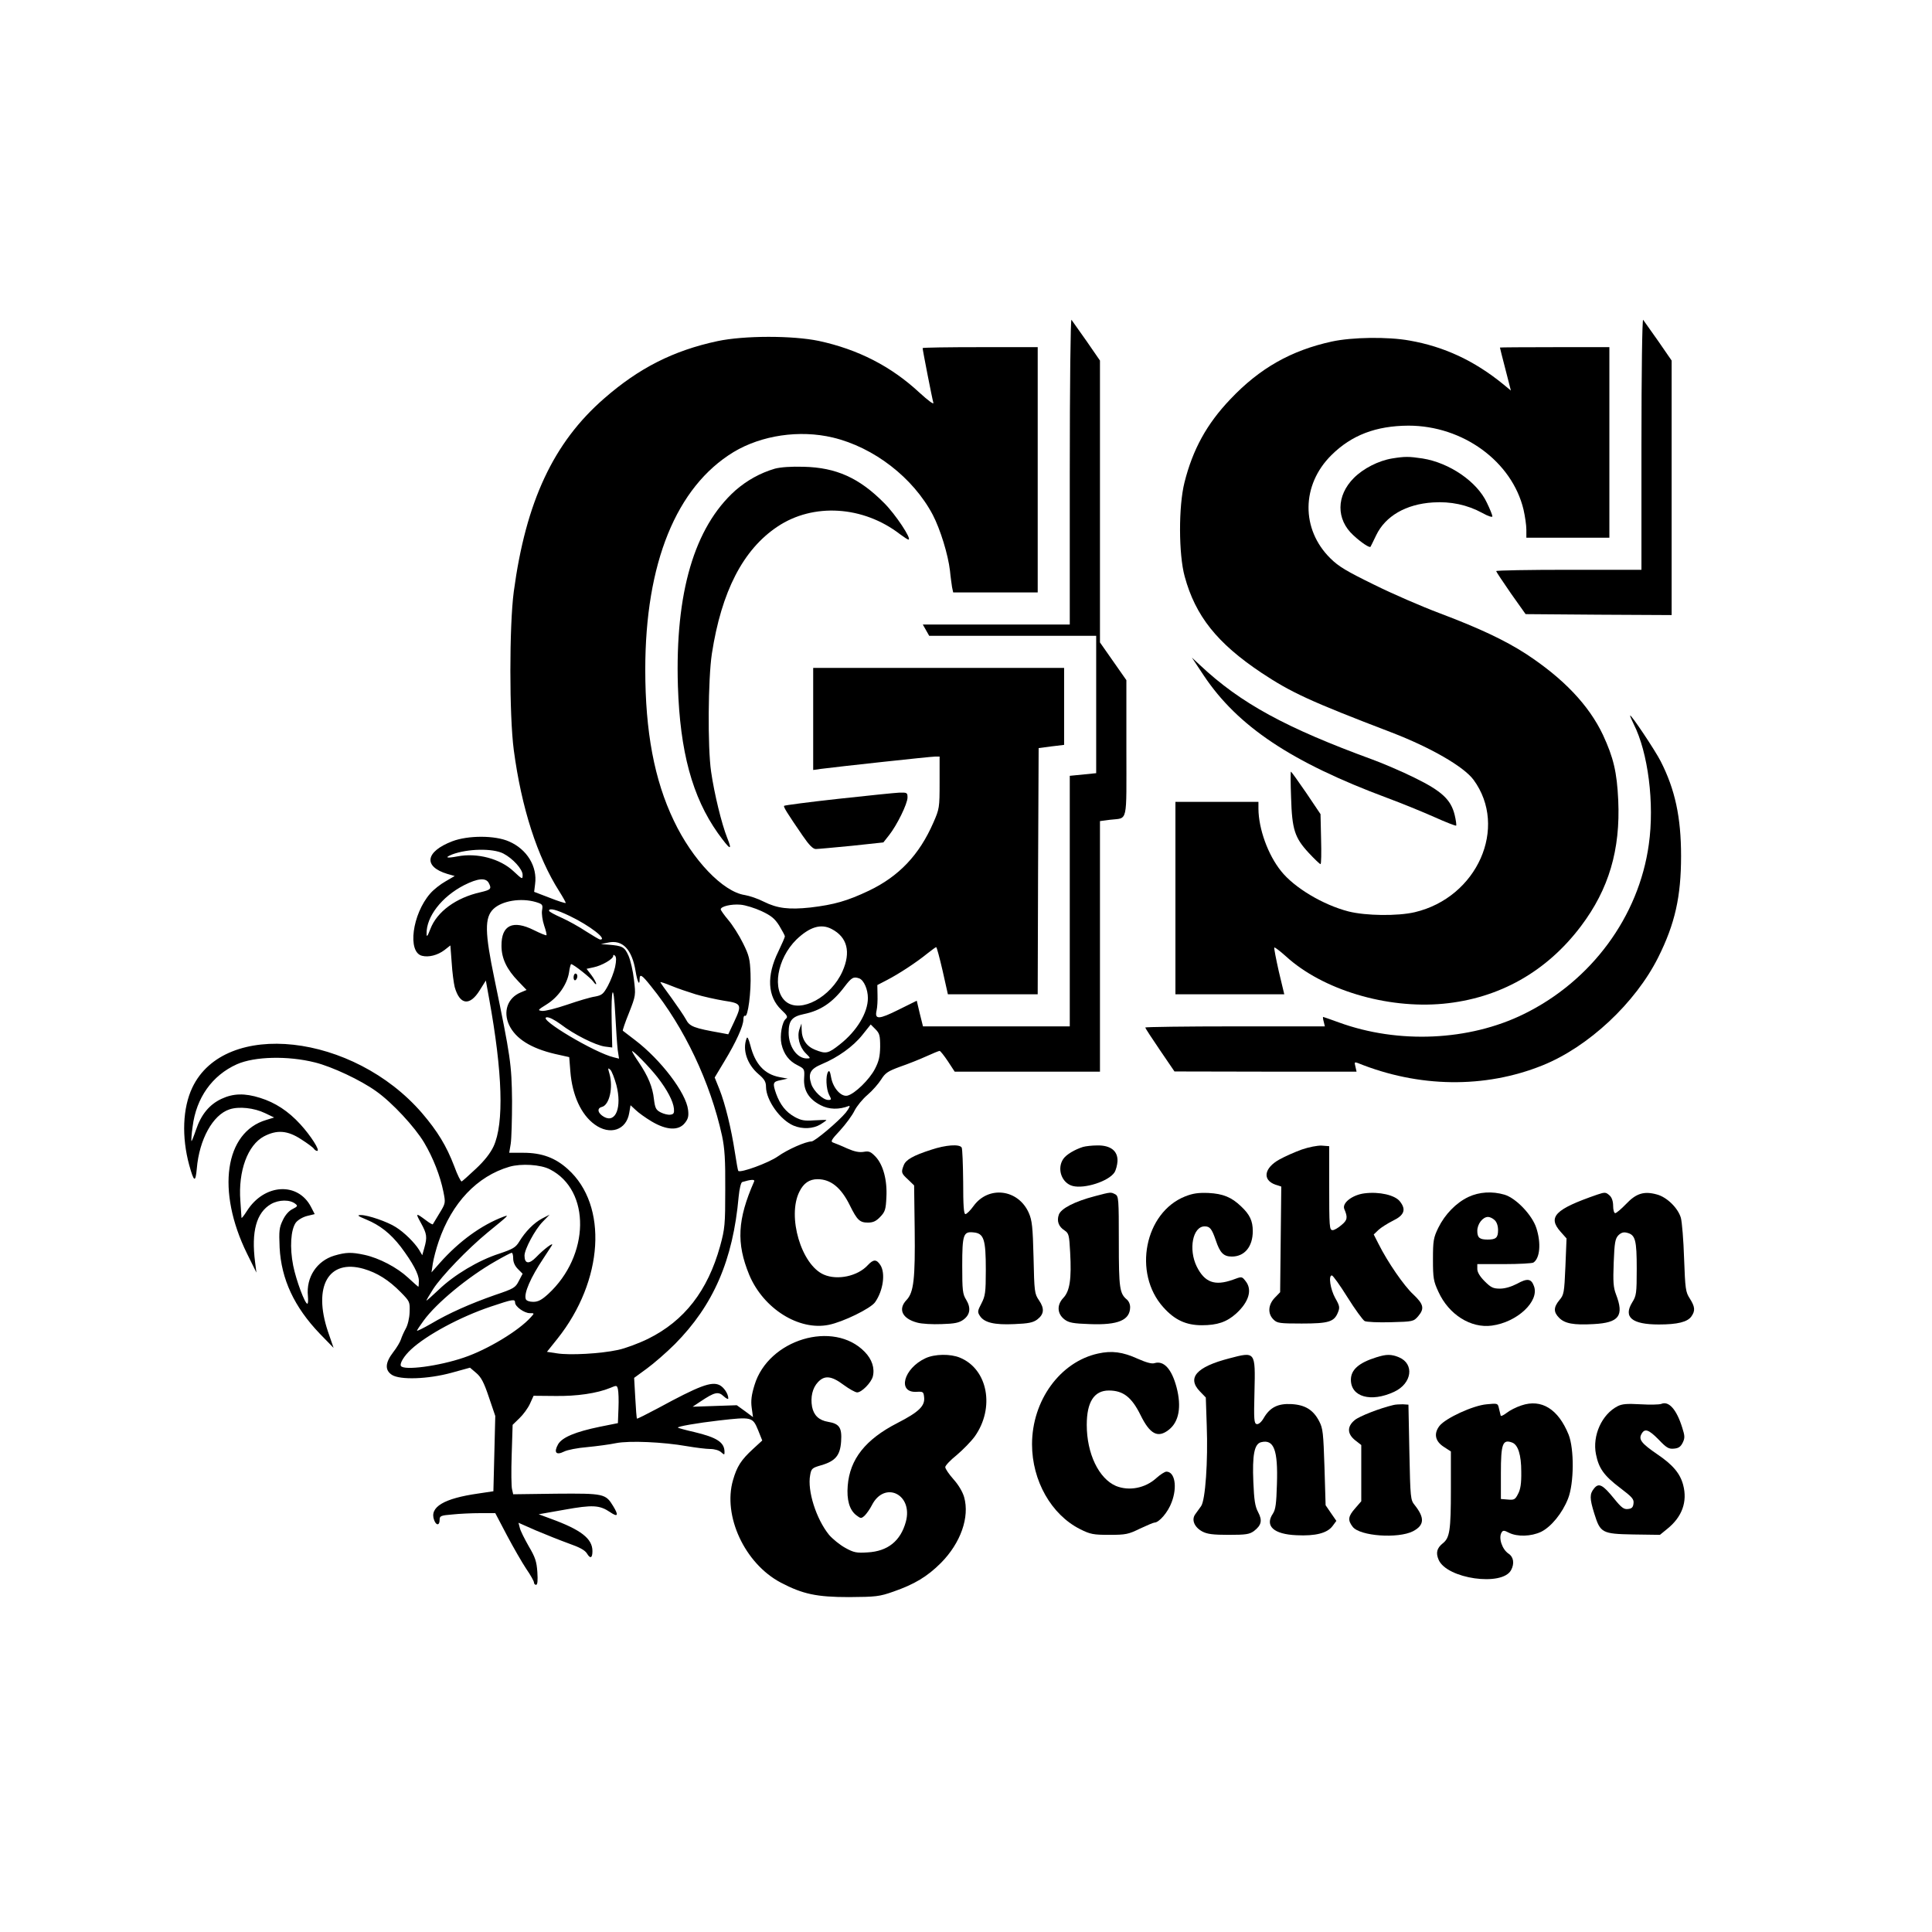
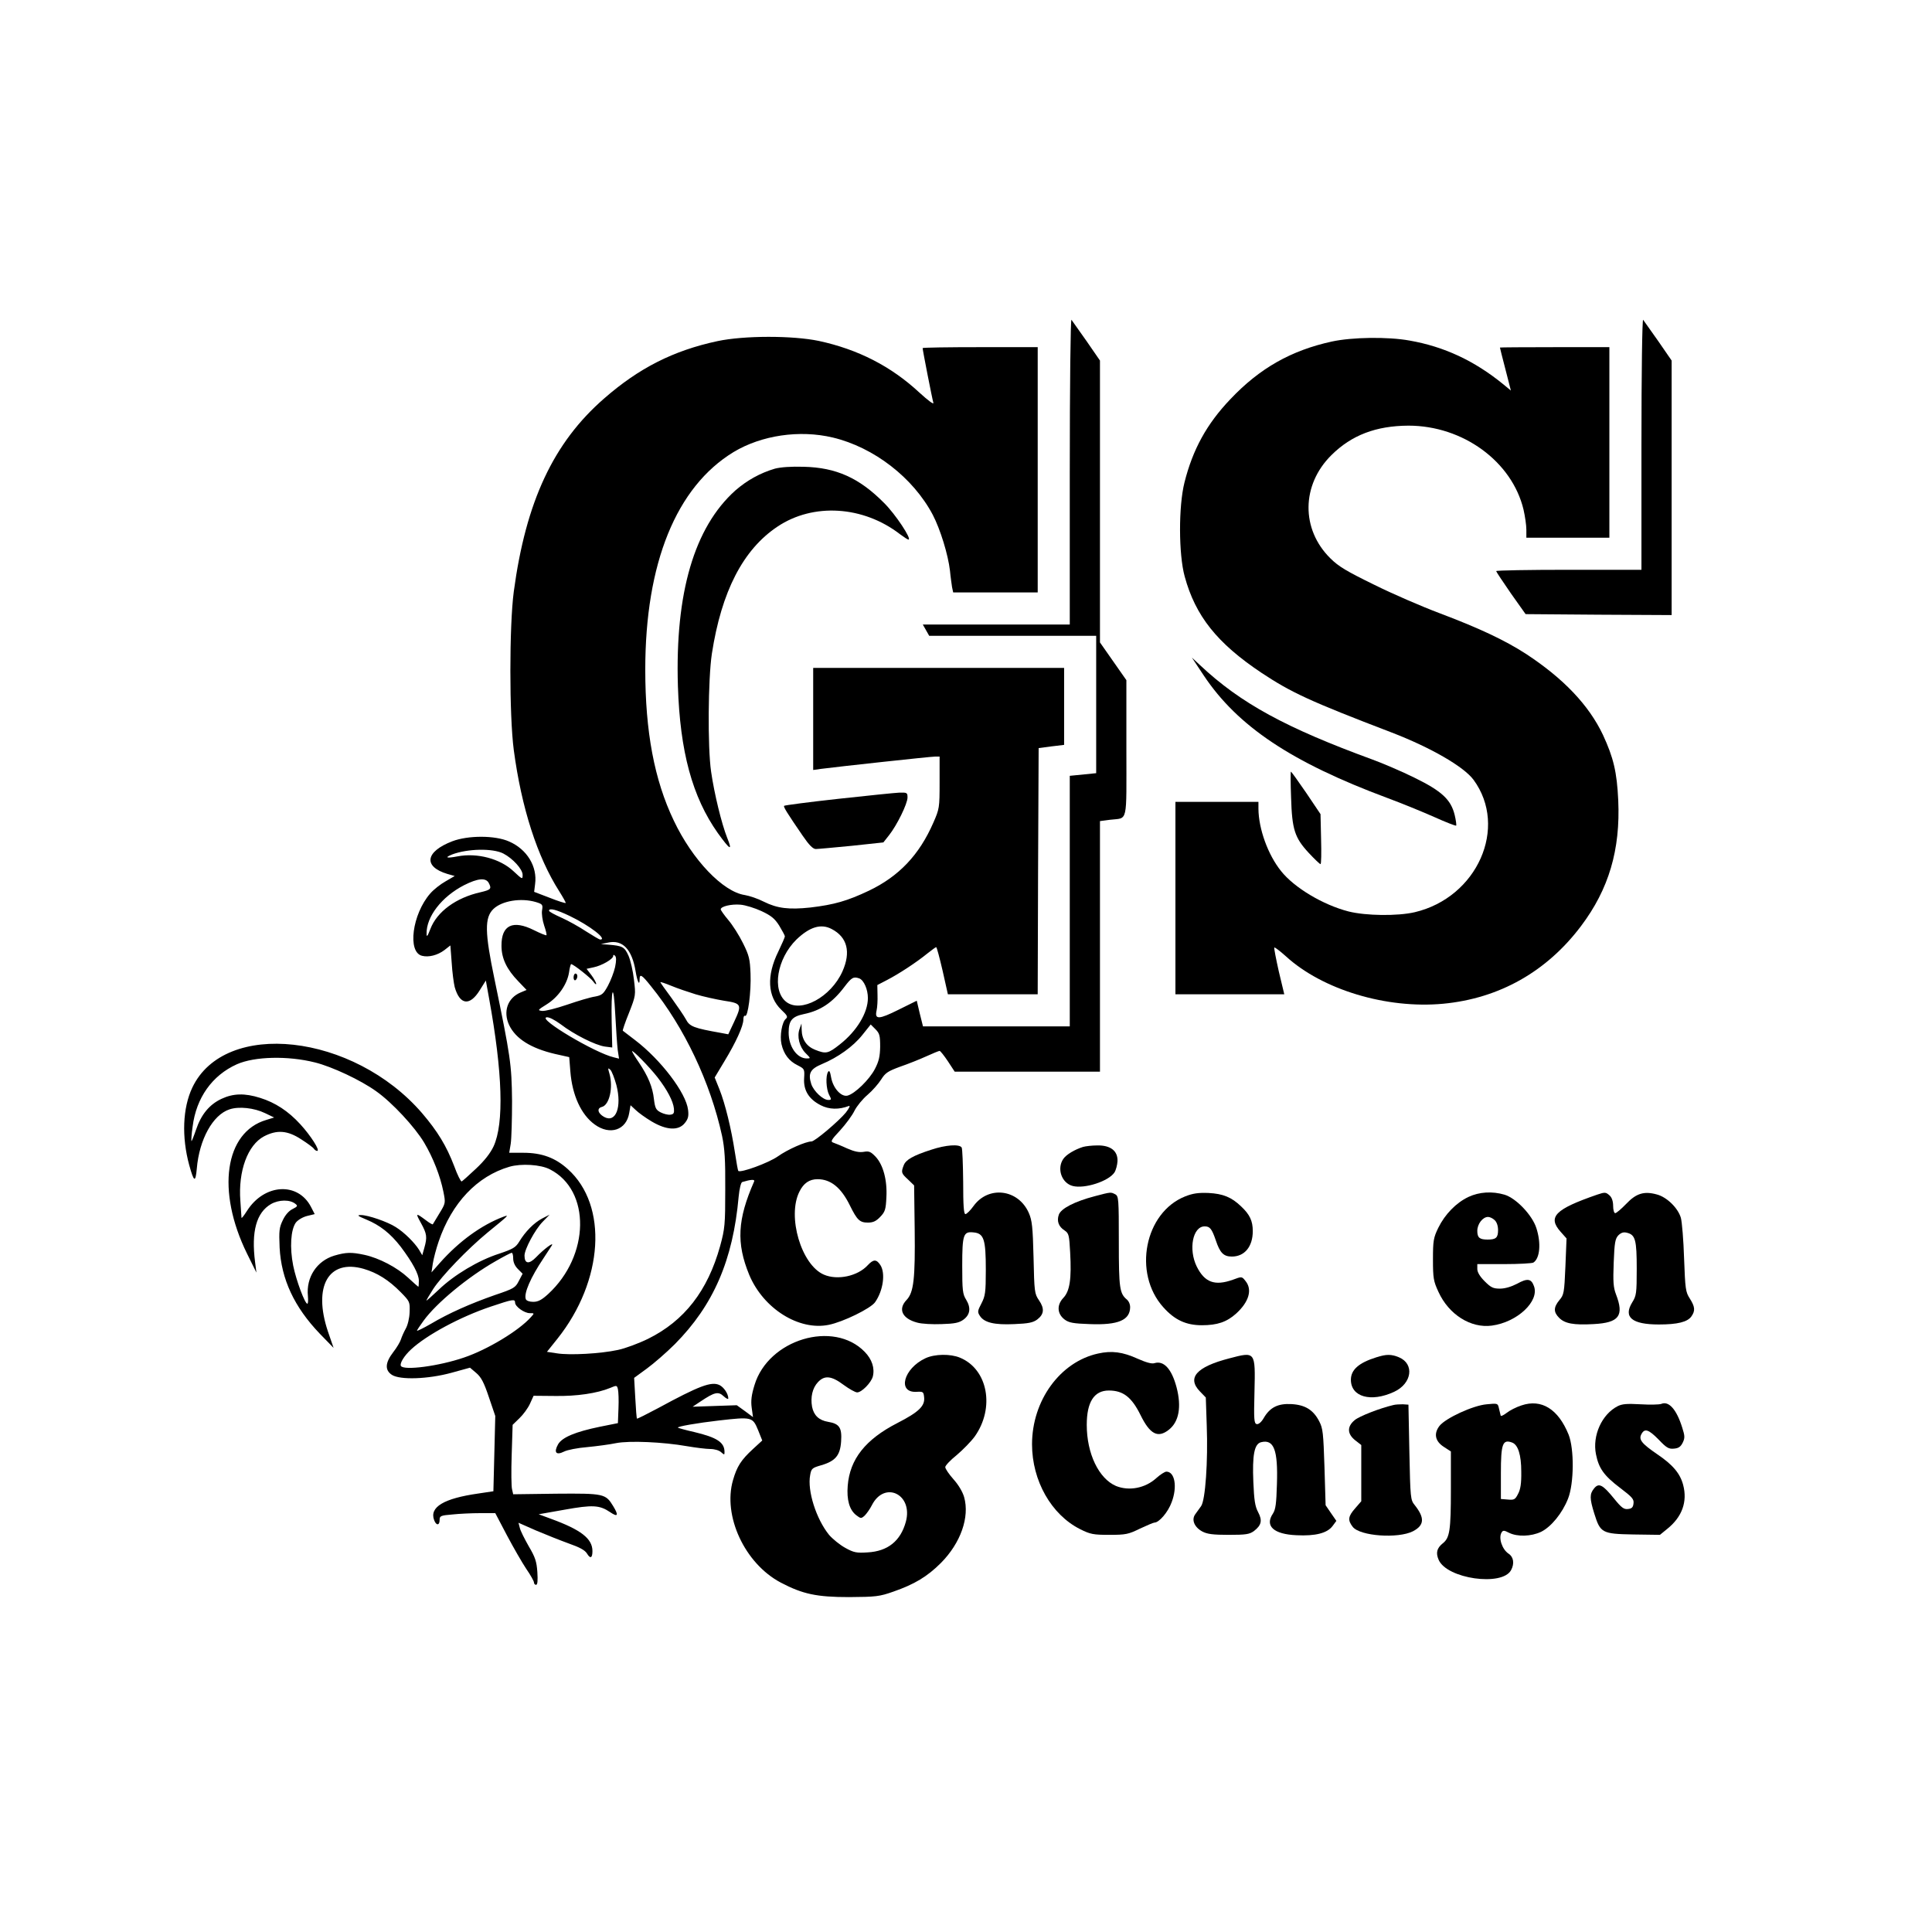
<svg xmlns="http://www.w3.org/2000/svg" version="1.0" width="1024pt" height="1024pt" viewBox="0 0 1024 1024" preserveAspectRatio="xMidYMid meet">
  <g transform="translate(0,1024) scale(0.1,-0.1)" fill="#000000" stroke="none">
    <path d="M5670 7742 l0 -812 -390 0 -389 0 17 -30 17 -30 443 0 442 0 0 -364 0 -364 -70 -7 -70 -7 0 -664 0 -664 -389 0 -389 0 -17 68 -16 68 -95 -47 c-106 -53 -129 -54 -118 -5 4 17 6 54 5 83 l-1 52 52 27 c60 31 154 92 214 141 23 18 43 33 46 33 3 0 18 -56 34 -125 l28 -125 238 0 238 0 2 653 3 652 68 9 67 8 0 204 0 204 -665 0 -665 0 0 -271 0 -270 43 6 c84 11 579 65 603 65 l24 0 0 -137 c0 -134 -1 -140 -33 -213 -75 -172 -183 -285 -342 -361 -114 -54 -183 -74 -310 -89 -113 -12 -175 -5 -247 31 -31 16 -76 31 -100 35 -116 17 -278 186 -377 395 -103 215 -151 471 -151 800 0 564 164 968 468 1153 148 89 349 119 526 77 218 -52 426 -213 530 -410 40 -77 81 -210 91 -296 3 -33 9 -72 11 -87 l6 -28 224 0 224 0 0 650 0 650 -305 0 c-168 0 -305 -2 -305 -5 0 -10 51 -271 57 -290 3 -11 -28 12 -75 55 -150 139 -324 228 -532 273 -139 29 -396 29 -537 -1 -234 -50 -417 -143 -601 -304 -269 -234 -415 -547 -479 -1024 -24 -182 -24 -656 0 -839 41 -308 125 -567 241 -749 20 -32 36 -60 34 -62 -2 -2 -41 10 -86 28 l-81 31 5 41 c13 93 -43 185 -138 226 -74 33 -217 33 -301 1 -143 -55 -155 -134 -26 -173 l39 -11 -48 -28 c-27 -15 -64 -44 -82 -65 -95 -109 -122 -311 -43 -330 35 -9 82 3 118 30 l32 25 7 -92 c3 -51 11 -109 16 -129 27 -95 80 -102 133 -16 l32 51 17 -94 c72 -395 80 -663 24 -785 -17 -36 -48 -76 -93 -118 -37 -35 -72 -66 -76 -68 -5 -1 -23 35 -40 82 -41 107 -88 184 -170 280 -365 423 -1046 499 -1218 135 -51 -108 -57 -261 -16 -411 25 -90 33 -94 40 -18 13 155 85 285 173 314 50 17 131 8 189 -20 l48 -23 -42 -13 c-220 -65 -265 -376 -102 -708 l50 -101 -7 55 c-21 163 7 263 84 308 42 24 101 25 130 1 13 -10 11 -14 -15 -27 -19 -9 -39 -31 -52 -59 -19 -39 -21 -56 -17 -146 9 -167 77 -314 213 -456 l73 -75 -30 87 c-80 239 3 385 189 332 72 -21 133 -59 197 -124 48 -49 49 -51 47 -106 -1 -32 -10 -69 -21 -88 -10 -18 -21 -43 -25 -56 -4 -13 -22 -44 -41 -68 -43 -56 -45 -95 -7 -120 43 -28 192 -23 316 11 l98 27 33 -28 c26 -22 41 -50 67 -128 l34 -100 -5 -200 -5 -199 -80 -12 c-183 -26 -260 -72 -234 -141 11 -30 29 -29 29 1 0 21 5 24 68 29 37 4 103 7 147 7 l80 0 62 -118 c34 -64 80 -144 102 -177 23 -33 41 -66 41 -72 0 -7 5 -13 11 -13 8 0 10 22 7 68 -4 56 -11 78 -46 137 -22 39 -44 82 -47 97 l-7 27 93 -41 c52 -22 130 -53 174 -69 57 -20 85 -35 96 -53 18 -30 29 -24 29 13 0 66 -61 113 -220 171 l-65 24 136 24 c150 27 187 25 243 -13 41 -28 46 -17 16 32 -40 66 -49 68 -302 66 l-228 -3 -6 26 c-4 14 -5 97 -2 184 l5 158 36 35 c20 19 45 53 56 77 l19 42 113 -1 c115 -2 224 14 294 43 33 14 35 14 40 -7 3 -12 5 -58 3 -101 l-3 -79 -95 -19 c-131 -27 -200 -56 -222 -93 -24 -43 -11 -60 31 -39 17 9 73 20 124 24 51 5 119 14 152 21 71 14 250 6 375 -16 47 -8 103 -15 124 -15 23 0 47 -7 58 -17 17 -15 18 -15 18 1 0 51 -39 77 -161 106 -45 10 -83 21 -86 23 -6 6 104 25 217 38 175 20 179 19 208 -51 l22 -55 -49 -45 c-63 -58 -85 -92 -106 -165 -55 -189 62 -442 253 -543 116 -61 190 -77 362 -77 143 1 161 3 235 29 112 39 180 80 252 152 105 106 153 243 123 349 -8 28 -30 65 -56 94 -24 27 -44 56 -44 65 0 8 27 37 61 64 33 28 76 72 95 98 108 152 70 357 -78 418 -50 21 -134 20 -183 -3 -116 -54 -151 -184 -47 -178 35 2 37 0 40 -29 5 -46 -28 -78 -141 -136 -170 -87 -253 -192 -264 -333 -6 -74 9 -127 44 -155 25 -19 27 -20 46 -3 10 10 28 35 38 55 67 132 220 58 180 -88 -28 -102 -96 -156 -202 -162 -59 -4 -74 -1 -119 24 -29 16 -67 47 -86 69 -68 84 -116 234 -100 317 6 34 10 38 59 52 75 22 100 52 105 126 5 73 -9 94 -69 104 -48 8 -76 34 -85 80 -9 51 2 99 31 130 35 38 72 34 136 -14 30 -22 62 -40 72 -40 24 0 74 51 83 84 11 44 -4 91 -43 131 -165 170 -511 66 -584 -176 -16 -52 -20 -83 -15 -120 l7 -50 -43 32 -43 31 -117 -4 -117 -4 42 28 c75 50 94 54 122 28 14 -13 25 -18 25 -12 0 25 -24 60 -47 71 -43 20 -107 -4 -326 -123 -60 -32 -110 -57 -111 -55 -2 2 -6 52 -9 110 l-6 106 67 49 c37 27 104 85 149 130 204 206 308 444 338 782 4 41 12 75 19 77 47 14 68 15 63 3 -89 -202 -95 -327 -26 -495 75 -179 263 -297 421 -265 76 15 223 87 246 120 43 61 56 154 28 197 -21 32 -37 31 -67 -1 -53 -58 -160 -81 -232 -50 -120 51 -196 309 -130 440 22 45 53 66 96 66 70 0 125 -44 172 -140 38 -77 52 -90 95 -90 27 0 43 7 65 30 26 27 30 39 33 104 5 91 -17 172 -57 215 -26 27 -35 31 -63 26 -24 -4 -49 1 -88 18 -30 14 -63 27 -74 31 -15 5 -11 14 37 65 30 33 64 79 76 104 12 24 43 62 69 84 26 22 58 59 72 81 22 35 35 44 100 68 41 14 104 39 139 55 35 16 67 29 71 29 4 0 24 -25 44 -55 l36 -55 385 0 385 0 0 664 0 664 53 7 c97 12 87 -30 87 378 l0 362 -70 100 -70 100 0 747 0 747 -71 103 c-40 57 -76 107 -80 113 -5 5 -9 -346 -9 -803z m-3002 -2026 c50 -26 102 -83 102 -113 0 -25 -1 -25 -48 19 -71 67 -193 99 -297 79 -58 -11 -71 -7 -29 10 81 31 216 34 272 5z m-78 -155 c17 -32 12 -37 -43 -50 -130 -29 -231 -103 -266 -195 -15 -39 -20 -45 -20 -25 -2 90 80 196 198 257 73 37 115 41 131 13z m250 -102 c36 -11 38 -14 33 -44 -3 -17 2 -53 11 -80 9 -26 15 -50 12 -52 -2 -2 -32 10 -66 27 -112 56 -173 27 -172 -83 0 -67 28 -125 89 -188 l44 -46 -31 -13 c-70 -29 -95 -102 -61 -174 35 -72 115 -122 242 -152 l76 -17 6 -76 c10 -126 57 -229 129 -281 81 -59 168 -30 183 61 l7 41 27 -25 c14 -14 53 -42 85 -61 79 -47 143 -50 176 -8 17 21 21 36 17 69 -10 90 -145 267 -282 371 -33 25 -62 47 -64 49 -2 1 12 44 33 95 36 92 36 94 26 176 -5 45 -18 102 -29 127 -21 46 -31 52 -106 58 l-40 3 38 8 c77 17 127 -36 146 -153 9 -54 21 -79 21 -43 0 33 11 27 61 -36 176 -217 314 -509 376 -792 14 -67 18 -126 17 -285 0 -186 -2 -207 -27 -299 -66 -238 -190 -397 -382 -492 -49 -24 -121 -51 -160 -59 -92 -20 -256 -29 -323 -18 l-53 8 56 70 c244 307 269 706 55 898 -67 61 -139 87 -236 87 l-75 0 8 48 c4 26 7 128 7 227 -2 194 -8 234 -93 645 -52 249 -53 326 -6 372 46 44 146 60 225 37z m1196 -48 c51 -24 70 -39 94 -77 16 -27 30 -52 30 -57 0 -5 -16 -41 -35 -81 -63 -128 -57 -238 16 -308 32 -30 36 -38 24 -48 -20 -17 -33 -89 -23 -134 12 -53 40 -90 85 -112 37 -19 38 -20 35 -69 -4 -64 25 -111 88 -143 44 -23 97 -24 149 -4 9 3 3 -10 -16 -35 -37 -45 -164 -153 -182 -153 -30 0 -126 -42 -178 -79 -50 -35 -198 -89 -210 -77 -2 2 -10 46 -18 99 -19 124 -51 256 -82 334 l-25 62 51 85 c62 102 101 188 101 222 0 14 4 23 9 20 15 -10 33 128 29 223 -3 77 -7 96 -40 162 -20 41 -55 96 -78 123 -22 26 -40 52 -40 56 0 16 56 29 104 25 27 -2 77 -18 112 -34z m-1016 -26 c106 -51 202 -125 161 -125 -4 0 -38 20 -74 43 -36 24 -95 57 -131 73 -36 16 -66 32 -66 37 0 16 39 6 110 -28z m1388 -69 c83 -43 103 -122 57 -225 -61 -136 -220 -222 -298 -161 -77 61 -49 228 54 330 70 67 130 86 187 56z m-1148 -202 c-6 -27 -23 -71 -38 -99 -24 -44 -32 -50 -68 -57 -23 -3 -90 -23 -148 -43 -59 -20 -118 -35 -133 -33 -25 3 -23 5 25 35 61 38 108 106 118 169 3 24 9 44 11 44 12 0 104 -73 118 -93 8 -12 15 -17 15 -11 0 5 -11 26 -25 45 l-26 34 37 8 c44 9 104 44 104 60 0 7 3 8 10 1 7 -7 7 -26 0 -60z m1295 -60 c24 -10 45 -58 45 -104 0 -78 -59 -175 -148 -245 -63 -50 -74 -52 -132 -29 -45 18 -70 54 -71 106 l-1 33 -10 -28 c-15 -40 -1 -96 32 -129 27 -27 28 -28 6 -28 -52 0 -96 63 -96 137 0 64 18 85 80 98 88 18 152 60 216 145 38 50 48 55 79 44z m-868 -84 c40 -12 108 -27 150 -34 94 -14 97 -20 54 -112 l-31 -66 -37 7 c-147 26 -168 34 -188 73 -11 20 -46 71 -77 114 -32 43 -58 80 -58 82 0 3 26 -6 58 -19 31 -13 90 -33 129 -45z m-413 -295 l7 -46 -28 7 c-99 23 -405 205 -356 212 13 2 42 -13 75 -37 70 -54 184 -111 234 -118 l39 -5 -3 133 c-4 188 10 220 19 42 4 -78 10 -163 13 -188z m1391 17 c-1 -52 -7 -78 -28 -118 -29 -56 -106 -131 -145 -141 -34 -8 -77 40 -87 97 -5 30 -10 39 -16 29 -14 -22 -10 -91 5 -121 14 -26 13 -28 -4 -28 -28 0 -77 46 -90 84 -18 56 -6 80 56 106 84 35 166 93 215 155 l44 55 25 -25 c22 -22 25 -34 25 -93z m-1180 -162 c51 -66 83 -126 87 -166 2 -23 -1 -30 -19 -32 -12 -2 -35 4 -51 12 -25 13 -30 22 -36 70 -7 65 -31 122 -80 195 -20 29 -36 56 -36 59 0 11 92 -83 135 -138z m-1816 79 c92 -23 243 -94 325 -153 85 -60 205 -190 254 -272 48 -81 85 -176 102 -260 12 -60 12 -61 -21 -115 -18 -30 -34 -56 -35 -58 -2 -2 -18 7 -36 21 -55 41 -57 40 -27 -14 32 -58 34 -75 18 -132 l-11 -39 -17 29 c-24 38 -77 91 -123 120 -45 29 -148 64 -185 64 -23 0 -17 -5 29 -24 72 -30 127 -73 182 -144 63 -84 96 -145 96 -180 0 -18 -1 -32 -3 -32 -1 0 -26 22 -54 48 -58 54 -153 104 -231 121 -70 15 -98 14 -160 -4 -93 -28 -150 -115 -140 -214 2 -23 1 -41 -3 -41 -13 0 -59 123 -75 202 -19 96 -13 190 14 228 11 14 36 29 59 35 l41 10 -19 37 c-69 135 -248 125 -340 -20 -16 -25 -29 -42 -29 -36 0 5 -3 45 -6 89 -12 159 39 296 125 342 69 36 125 32 198 -16 33 -21 64 -44 67 -50 4 -6 12 -11 17 -11 18 0 -34 81 -89 141 -64 70 -133 115 -213 140 -82 26 -143 24 -205 -5 -64 -30 -108 -83 -135 -164 -12 -35 -23 -62 -24 -60 -2 2 0 37 6 77 19 152 103 271 234 330 94 42 271 46 414 10z m1598 -120 c30 -117 -3 -203 -65 -169 -34 19 -40 46 -12 53 40 10 61 103 40 177 -9 30 -8 32 5 20 8 -8 22 -45 32 -81z m-352 -447 c217 -111 212 -457 -10 -661 -34 -31 -53 -41 -79 -41 -20 0 -36 6 -39 14 -12 30 26 116 93 216 20 30 40 62 45 69 13 22 -44 -21 -84 -63 -37 -38 -61 -35 -61 9 0 34 56 138 96 179 l37 38 -39 -20 c-44 -23 -90 -70 -122 -123 -19 -31 -33 -39 -107 -64 -109 -35 -238 -112 -320 -191 -36 -34 -65 -60 -65 -57 0 2 16 30 36 61 45 69 181 211 289 300 114 93 116 95 83 83 -116 -44 -234 -129 -337 -245 l-44 -50 7 47 c4 26 18 79 31 117 70 205 204 346 375 396 62 18 166 12 215 -14z m-195 -472 c0 -20 9 -40 25 -56 l25 -25 -20 -38 c-18 -36 -26 -41 -127 -75 -131 -46 -244 -96 -340 -153 -40 -23 -73 -39 -73 -36 0 3 16 27 35 53 69 95 237 233 381 315 43 25 82 45 86 45 5 0 8 -14 8 -30z m10 -234 c0 -21 49 -56 78 -56 25 0 25 0 6 -21 -64 -72 -230 -172 -354 -214 -134 -46 -319 -70 -335 -45 -8 13 17 54 54 88 82 76 259 172 423 227 116 39 128 41 128 21z" />
-     <path d="M3957 4736 c-23 -60 3 -137 62 -188 33 -28 41 -42 41 -69 1 -71 75 -175 146 -205 47 -20 104 -17 142 6 17 11 32 21 32 23 0 2 -29 1 -64 -1 -53 -4 -71 0 -104 18 -47 26 -77 65 -98 122 -20 58 -18 65 24 73 l37 8 -43 8 c-80 15 -130 69 -155 169 -10 37 -16 48 -20 36z" />
    <path d="M3040 5059 c0 -11 5 -17 10 -14 6 3 10 13 10 21 0 8 -4 14 -10 14 -5 0 -10 -9 -10 -21z" />
    <path d="M8700 7887 l0 -667 -385 0 c-212 0 -385 -3 -385 -7 1 -5 36 -57 78 -118 l78 -110 387 -3 387 -2 0 675 0 674 -71 103 c-40 57 -76 107 -80 113 -5 5 -9 -282 -9 -658z" />
    <path d="M7060 8430 c-216 -47 -383 -141 -539 -306 -125 -131 -199 -266 -243 -441 -32 -127 -31 -382 1 -498 57 -210 172 -354 407 -511 157 -104 255 -150 689 -316 208 -80 383 -181 435 -251 185 -252 20 -624 -312 -702 -91 -21 -258 -19 -350 4 -136 35 -288 126 -358 214 -70 87 -119 224 -120 330 l0 37 -220 0 -220 0 0 -510 0 -510 289 0 288 0 -29 121 c-15 67 -26 124 -24 127 3 2 31 -19 62 -47 194 -177 533 -279 833 -251 297 28 549 170 731 412 147 195 209 404 197 667 -7 149 -25 225 -81 346 -75 158 -209 299 -409 430 -110 71 -245 135 -457 215 -91 34 -246 101 -345 150 -147 72 -190 97 -234 141 -156 154 -154 389 6 547 107 106 236 155 408 156 289 0 549 -190 610 -445 8 -35 15 -83 15 -106 l0 -43 220 0 220 0 0 505 0 505 -290 0 c-159 0 -290 -1 -290 -2 0 -2 13 -54 29 -115 l29 -113 -40 33 c-153 125 -314 200 -497 232 -115 21 -305 18 -411 -5z" />
-     <path d="M7378 7810 c-72 -12 -152 -53 -202 -103 -94 -94 -95 -220 -3 -304 42 -39 86 -68 91 -61 1 2 15 29 30 61 49 102 158 165 301 174 94 6 181 -12 262 -56 30 -17 53 -24 53 -18 0 7 -13 39 -29 72 -52 112 -198 212 -341 235 -73 11 -94 11 -162 0z" />
    <path d="M4107 7756 c-78 -23 -148 -62 -210 -116 -217 -195 -319 -542 -304 -1035 11 -348 76 -589 212 -781 65 -90 79 -98 49 -24 -29 73 -68 232 -85 350 -19 130 -16 492 4 625 51 330 165 552 348 674 190 127 455 110 650 -41 20 -15 40 -28 44 -28 20 0 -69 135 -130 195 -131 132 -253 187 -425 191 -68 2 -122 -2 -153 -10z" />
    <path d="M6380 6660 c180 -270 465 -460 972 -649 76 -28 188 -74 249 -101 62 -28 114 -48 117 -46 2 3 -1 28 -8 57 -20 81 -68 126 -213 197 -67 33 -167 76 -222 96 -459 168 -699 298 -914 500 l-44 41 63 -95z" />
-     <path d="M8640 6447 c0 -4 9 -25 19 -45 76 -150 111 -420 80 -638 -53 -383 -305 -724 -663 -899 -289 -142 -665 -159 -980 -44 -44 16 -81 29 -83 29 -2 0 -1 -11 3 -25 l6 -25 -476 0 c-262 0 -476 -3 -476 -6 0 -3 35 -57 78 -120 l77 -113 483 -1 482 0 -6 27 c-6 23 -5 25 12 19 323 -131 673 -136 979 -13 244 98 493 331 614 573 89 178 121 322 121 537 0 206 -32 353 -108 502 -30 59 -162 256 -162 242z" />
    <path d="M6843 6013 c5 -170 19 -213 94 -294 30 -32 58 -59 62 -59 4 0 5 60 3 133 l-3 132 -76 113 c-42 61 -78 112 -81 112 -2 0 -2 -62 1 -137z" />
    <path d="M4443 6006 c-155 -17 -284 -34 -287 -37 -5 -5 17 -40 98 -158 34 -50 55 -71 70 -71 11 0 97 8 190 17 l168 18 30 38 c42 53 98 167 98 200 0 25 -2 27 -42 26 -24 -1 -170 -16 -325 -33z" />
    <path d="M4935 4146 c-96 -31 -134 -53 -145 -82 -15 -38 -13 -43 23 -76 l32 -31 3 -233 c3 -262 -5 -334 -43 -374 -47 -49 -23 -99 56 -120 24 -7 82 -10 130 -8 70 2 93 7 116 24 35 26 40 62 14 105 -19 30 -21 50 -21 180 0 166 6 183 60 177 55 -5 65 -37 65 -198 0 -121 -3 -139 -23 -178 -21 -40 -22 -46 -8 -67 23 -35 76 -48 182 -43 75 3 99 8 121 24 37 28 40 58 10 102 -24 35 -25 45 -29 227 -4 163 -8 197 -25 236 -56 127 -214 146 -293 37 -17 -24 -37 -43 -43 -43 -9 0 -12 46 -12 170 -1 94 -4 176 -8 183 -12 19 -84 14 -162 -12z" />
    <path d="M5740 4161 c-44 -14 -88 -40 -104 -63 -36 -52 -9 -129 50 -144 63 -16 190 25 221 72 8 13 15 40 16 60 2 54 -37 84 -106 83 -29 0 -63 -4 -77 -8z" />
-     <path d="M6899 4147 c-36 -13 -88 -36 -117 -52 -82 -45 -93 -109 -22 -134 l31 -10 -3 -280 -3 -280 -29 -30 c-35 -37 -38 -84 -6 -115 19 -19 32 -21 149 -21 143 0 172 9 192 58 11 27 10 35 -14 77 -26 47 -37 120 -18 120 6 0 43 -52 83 -116 40 -64 81 -120 91 -126 11 -5 72 -8 139 -6 117 3 120 4 144 31 35 41 30 64 -25 116 -50 46 -137 173 -184 267 l-26 51 25 24 c14 13 49 35 77 49 60 29 71 59 37 102 -26 34 -110 53 -188 43 -64 -8 -120 -51 -107 -83 19 -44 17 -59 -15 -85 -17 -15 -38 -27 -46 -27 -18 0 -19 11 -19 250 l0 195 -40 3 c-23 1 -68 -8 -106 -21z" />
    <path d="M5803 3900 c-107 -28 -179 -65 -191 -98 -12 -34 -1 -64 31 -84 22 -15 24 -24 29 -115 8 -143 -2 -206 -36 -242 -36 -38 -33 -85 7 -115 23 -17 46 -21 133 -24 151 -6 214 21 214 91 0 14 -7 30 -16 38 -40 33 -44 59 -44 308 0 227 -1 241 -19 251 -24 12 -21 13 -108 -10z" />
    <path d="M6282 3899 c-215 -85 -279 -407 -116 -588 60 -67 120 -95 204 -95 82 0 132 17 182 62 68 62 87 127 49 173 -19 24 -19 24 -67 6 -96 -34 -149 -14 -191 70 -45 92 -21 213 42 213 28 0 38 -13 59 -74 22 -66 41 -86 85 -86 68 0 111 53 111 135 0 54 -16 88 -62 131 -51 49 -96 67 -173 71 -54 2 -82 -2 -123 -18z" />
    <path d="M7783 3896 c-65 -31 -124 -91 -160 -164 -25 -52 -28 -67 -28 -167 0 -100 3 -116 29 -172 55 -121 172 -194 283 -179 135 18 254 130 223 210 -14 39 -35 42 -89 12 -31 -16 -64 -26 -91 -26 -36 0 -48 6 -81 39 -25 25 -39 48 -39 65 l0 26 143 0 c78 0 147 4 154 8 35 22 42 103 16 183 -22 69 -108 159 -169 177 -65 19 -133 15 -191 -12z m139 -123 c11 -10 18 -30 18 -53 0 -40 -11 -50 -55 -50 -43 0 -55 10 -55 46 0 37 29 74 57 74 9 0 25 -7 35 -17z" />
    <path d="M8465 3908 c-223 -77 -263 -118 -194 -196 l32 -36 -6 -149 c-6 -140 -8 -150 -32 -178 -31 -38 -32 -63 -1 -94 30 -30 76 -39 182 -33 136 7 163 44 119 158 -14 37 -16 66 -12 169 4 106 8 126 25 144 15 14 27 18 46 13 44 -11 51 -39 51 -191 0 -130 -2 -143 -24 -178 -48 -78 -2 -117 141 -117 99 0 152 13 173 43 21 30 19 51 -9 95 -22 34 -24 50 -30 212 -3 96 -11 193 -17 215 -15 52 -74 110 -127 124 -68 19 -110 6 -163 -50 -26 -27 -52 -49 -58 -49 -6 0 -11 17 -11 38 0 25 -7 45 -18 55 -21 19 -25 19 -67 5z" />
    <path d="M5820 3066 c-201 -44 -350 -249 -350 -481 0 -193 102 -373 255 -450 54 -27 70 -30 155 -30 87 0 101 3 162 33 37 17 71 32 77 32 24 0 72 55 91 108 31 81 17 162 -28 162 -8 0 -32 -15 -53 -34 -59 -54 -145 -70 -214 -42 -91 39 -155 171 -155 324 0 121 39 182 117 182 76 0 121 -35 168 -130 50 -102 92 -124 150 -78 54 42 68 122 41 225 -26 98 -68 143 -117 128 -14 -5 -45 4 -88 23 -81 37 -139 44 -211 28z" />
    <path d="M6514 3040 c-173 -45 -224 -103 -154 -175 l31 -32 5 -149 c7 -187 -7 -395 -30 -427 -9 -12 -23 -32 -31 -43 -21 -29 -5 -68 37 -91 26 -14 57 -18 140 -18 92 0 110 3 134 20 40 31 46 56 22 101 -16 30 -21 63 -25 159 -6 143 5 202 41 211 68 17 90 -41 84 -222 -3 -104 -7 -134 -21 -156 -45 -66 4 -110 125 -115 100 -5 163 11 191 49 l20 27 -29 42 -28 41 -6 202 c-6 180 -8 205 -28 243 -31 60 -74 87 -147 91 -71 4 -114 -17 -147 -74 -12 -21 -27 -34 -37 -32 -14 3 -16 22 -12 171 5 216 6 214 -135 177z" />
    <path d="M7295 3046 c-93 -29 -135 -66 -135 -119 0 -91 106 -121 229 -64 95 44 109 148 26 183 -41 17 -67 17 -120 0z" />
    <path d="M8064 2791 c-28 -9 -63 -27 -79 -40 -16 -12 -30 -19 -31 -14 -1 4 -5 21 -9 37 -6 28 -6 29 -65 23 -72 -6 -217 -73 -250 -114 -32 -41 -24 -82 23 -112 l37 -24 0 -201 c0 -217 -6 -257 -43 -286 -31 -25 -38 -50 -22 -87 43 -101 337 -143 384 -55 19 35 13 70 -13 87 -35 23 -55 85 -37 113 7 12 14 11 39 -2 44 -22 117 -20 170 5 53 26 113 99 143 176 32 81 33 263 3 339 -55 136 -144 191 -250 155z m-49 -197 c31 -12 48 -65 48 -154 1 -62 -4 -94 -17 -118 -15 -30 -21 -33 -54 -30 l-37 3 0 136 c0 157 9 182 60 163z" />
    <path d="M8805 2799 c-11 -4 -61 -5 -110 -2 -72 4 -97 2 -121 -10 -84 -43 -135 -156 -115 -255 15 -75 42 -113 129 -179 62 -47 73 -59 70 -81 -2 -21 -9 -28 -29 -30 -22 -3 -35 7 -74 55 -60 74 -81 85 -106 54 -24 -29 -24 -53 1 -133 32 -103 41 -108 207 -111 l141 -2 38 31 c79 63 109 144 85 234 -16 60 -54 106 -137 162 -83 57 -100 78 -84 107 17 32 38 25 92 -30 41 -43 53 -50 81 -47 24 2 35 10 46 32 12 25 11 36 -3 80 -30 96 -71 142 -111 125z" />
    <path d="M7385 2793 c-72 -17 -180 -59 -205 -80 -41 -34 -40 -73 3 -107 l32 -25 0 -149 0 -149 -32 -37 c-38 -43 -41 -63 -13 -99 39 -49 240 -63 319 -23 61 32 63 71 9 139 -22 27 -23 37 -28 280 l-5 252 -30 2 c-16 0 -39 -1 -50 -4z" />
  </g>
</svg>